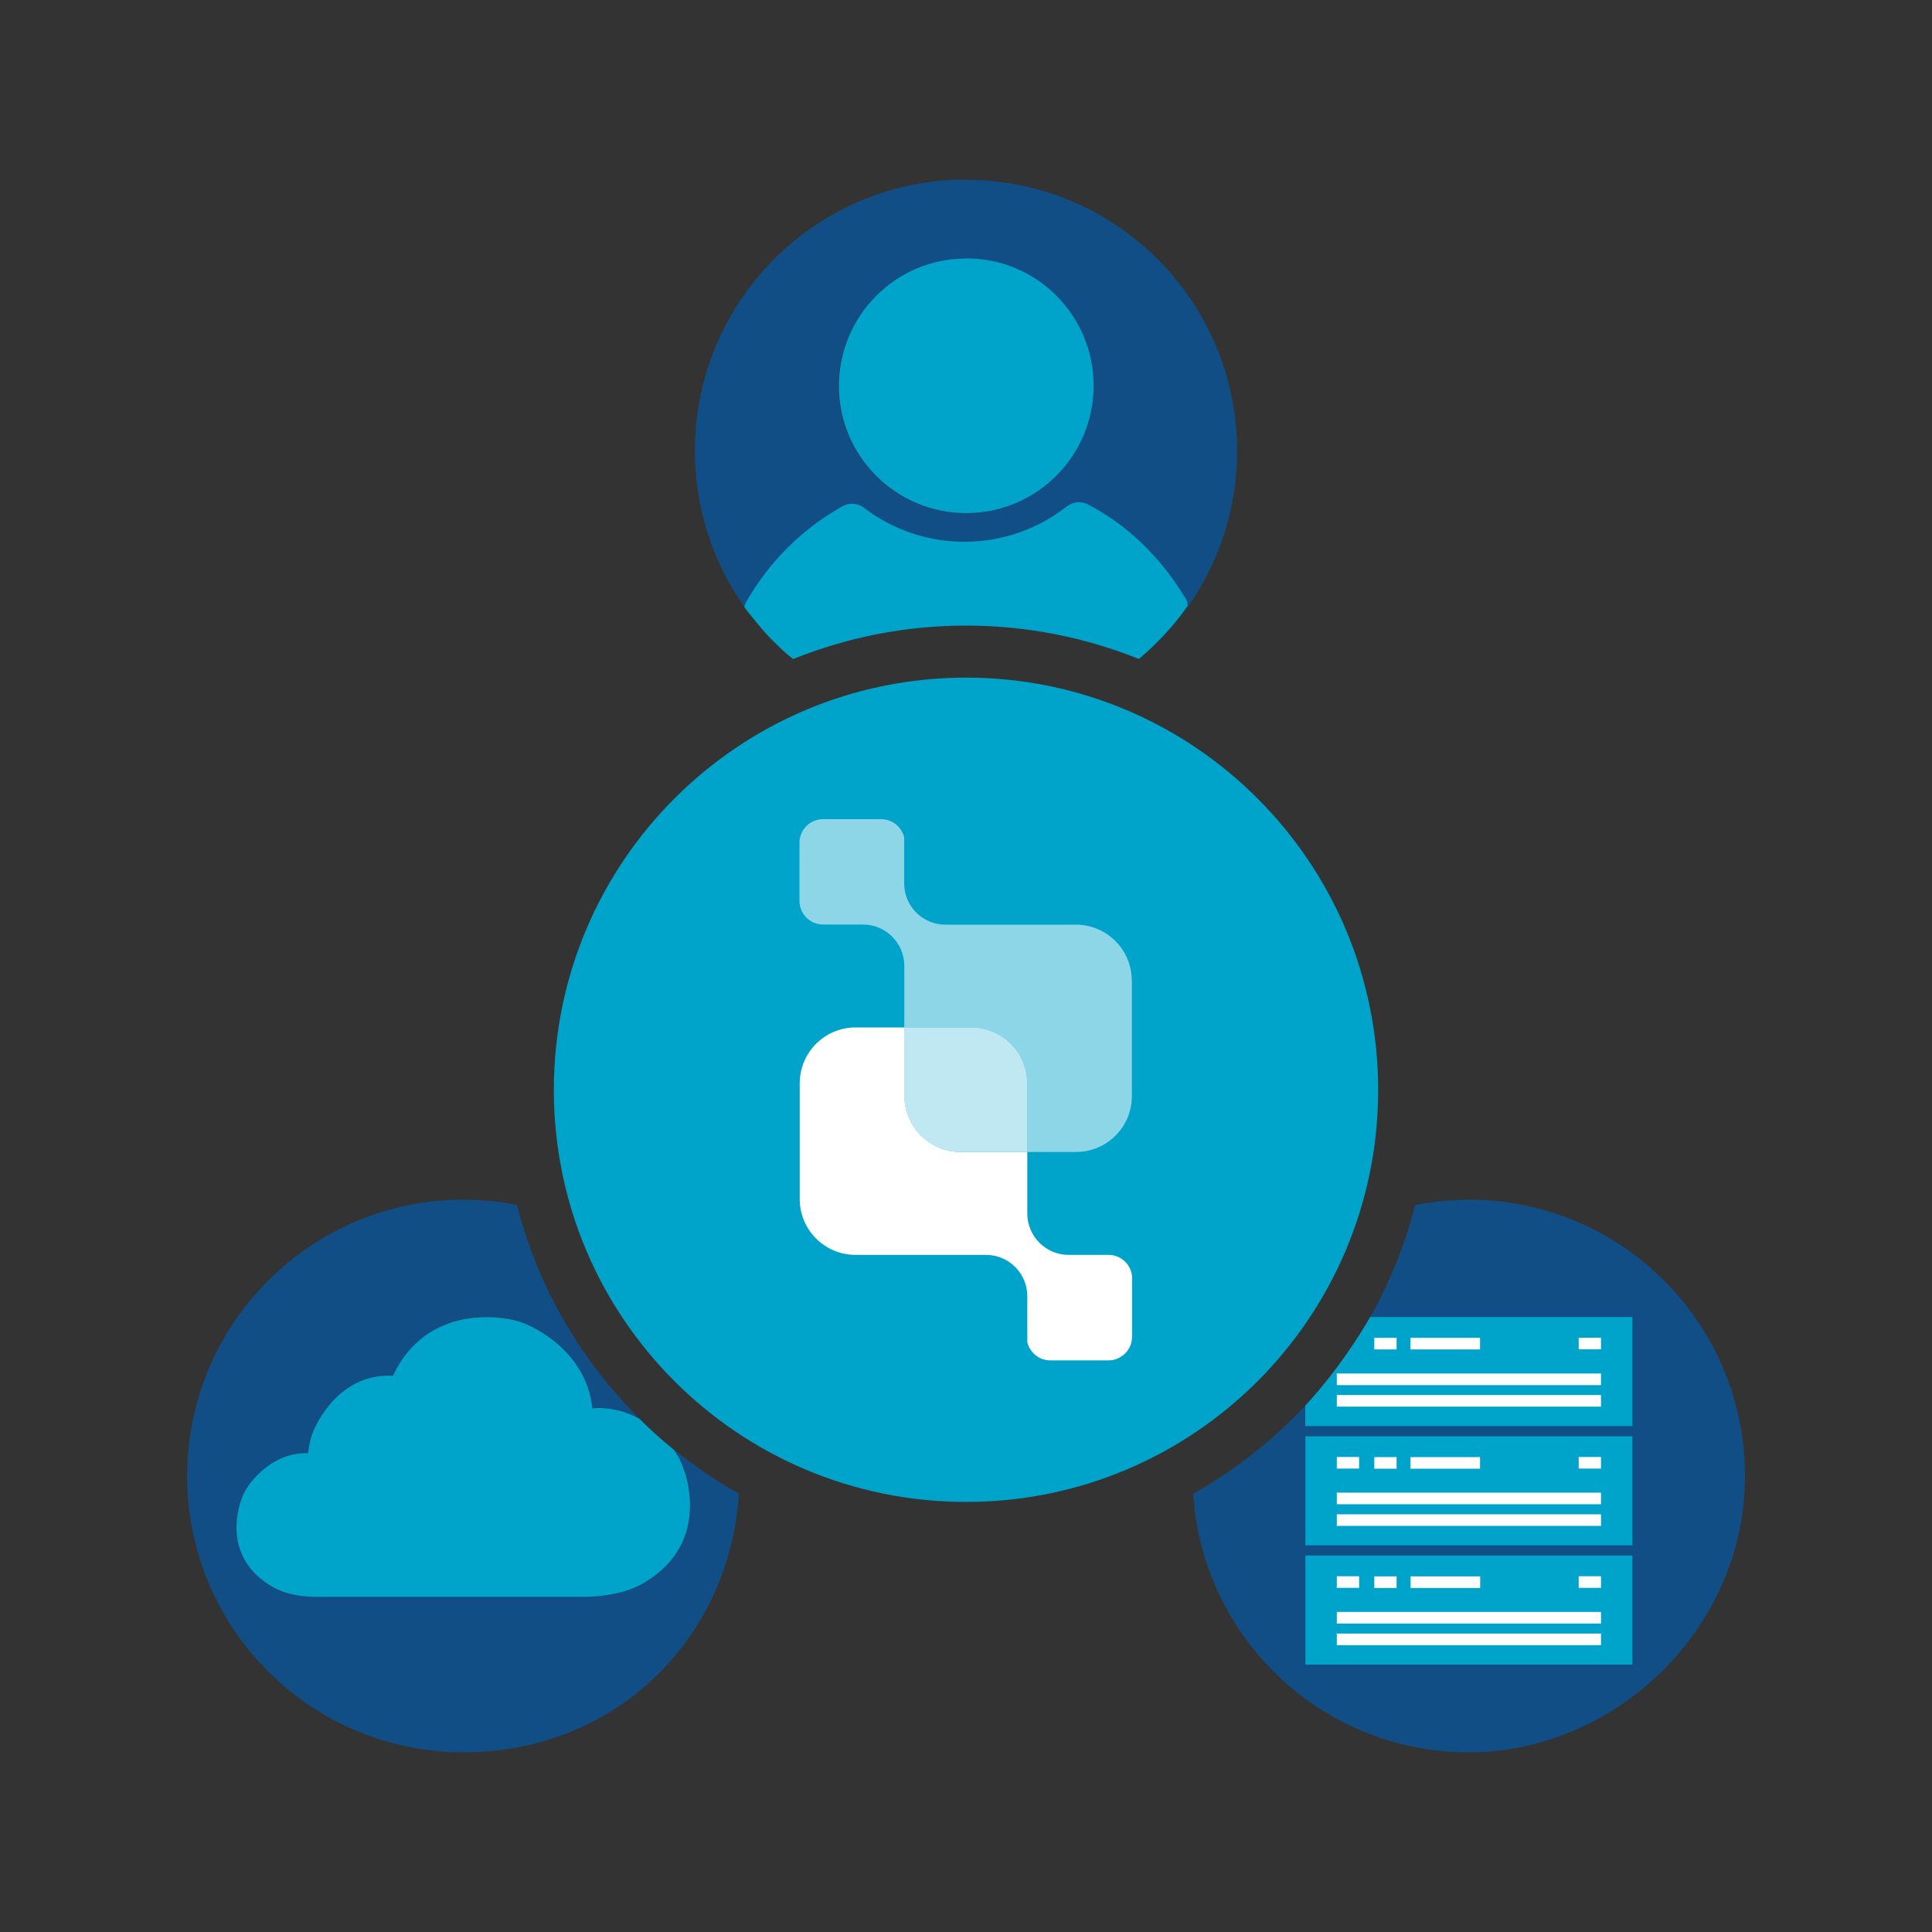
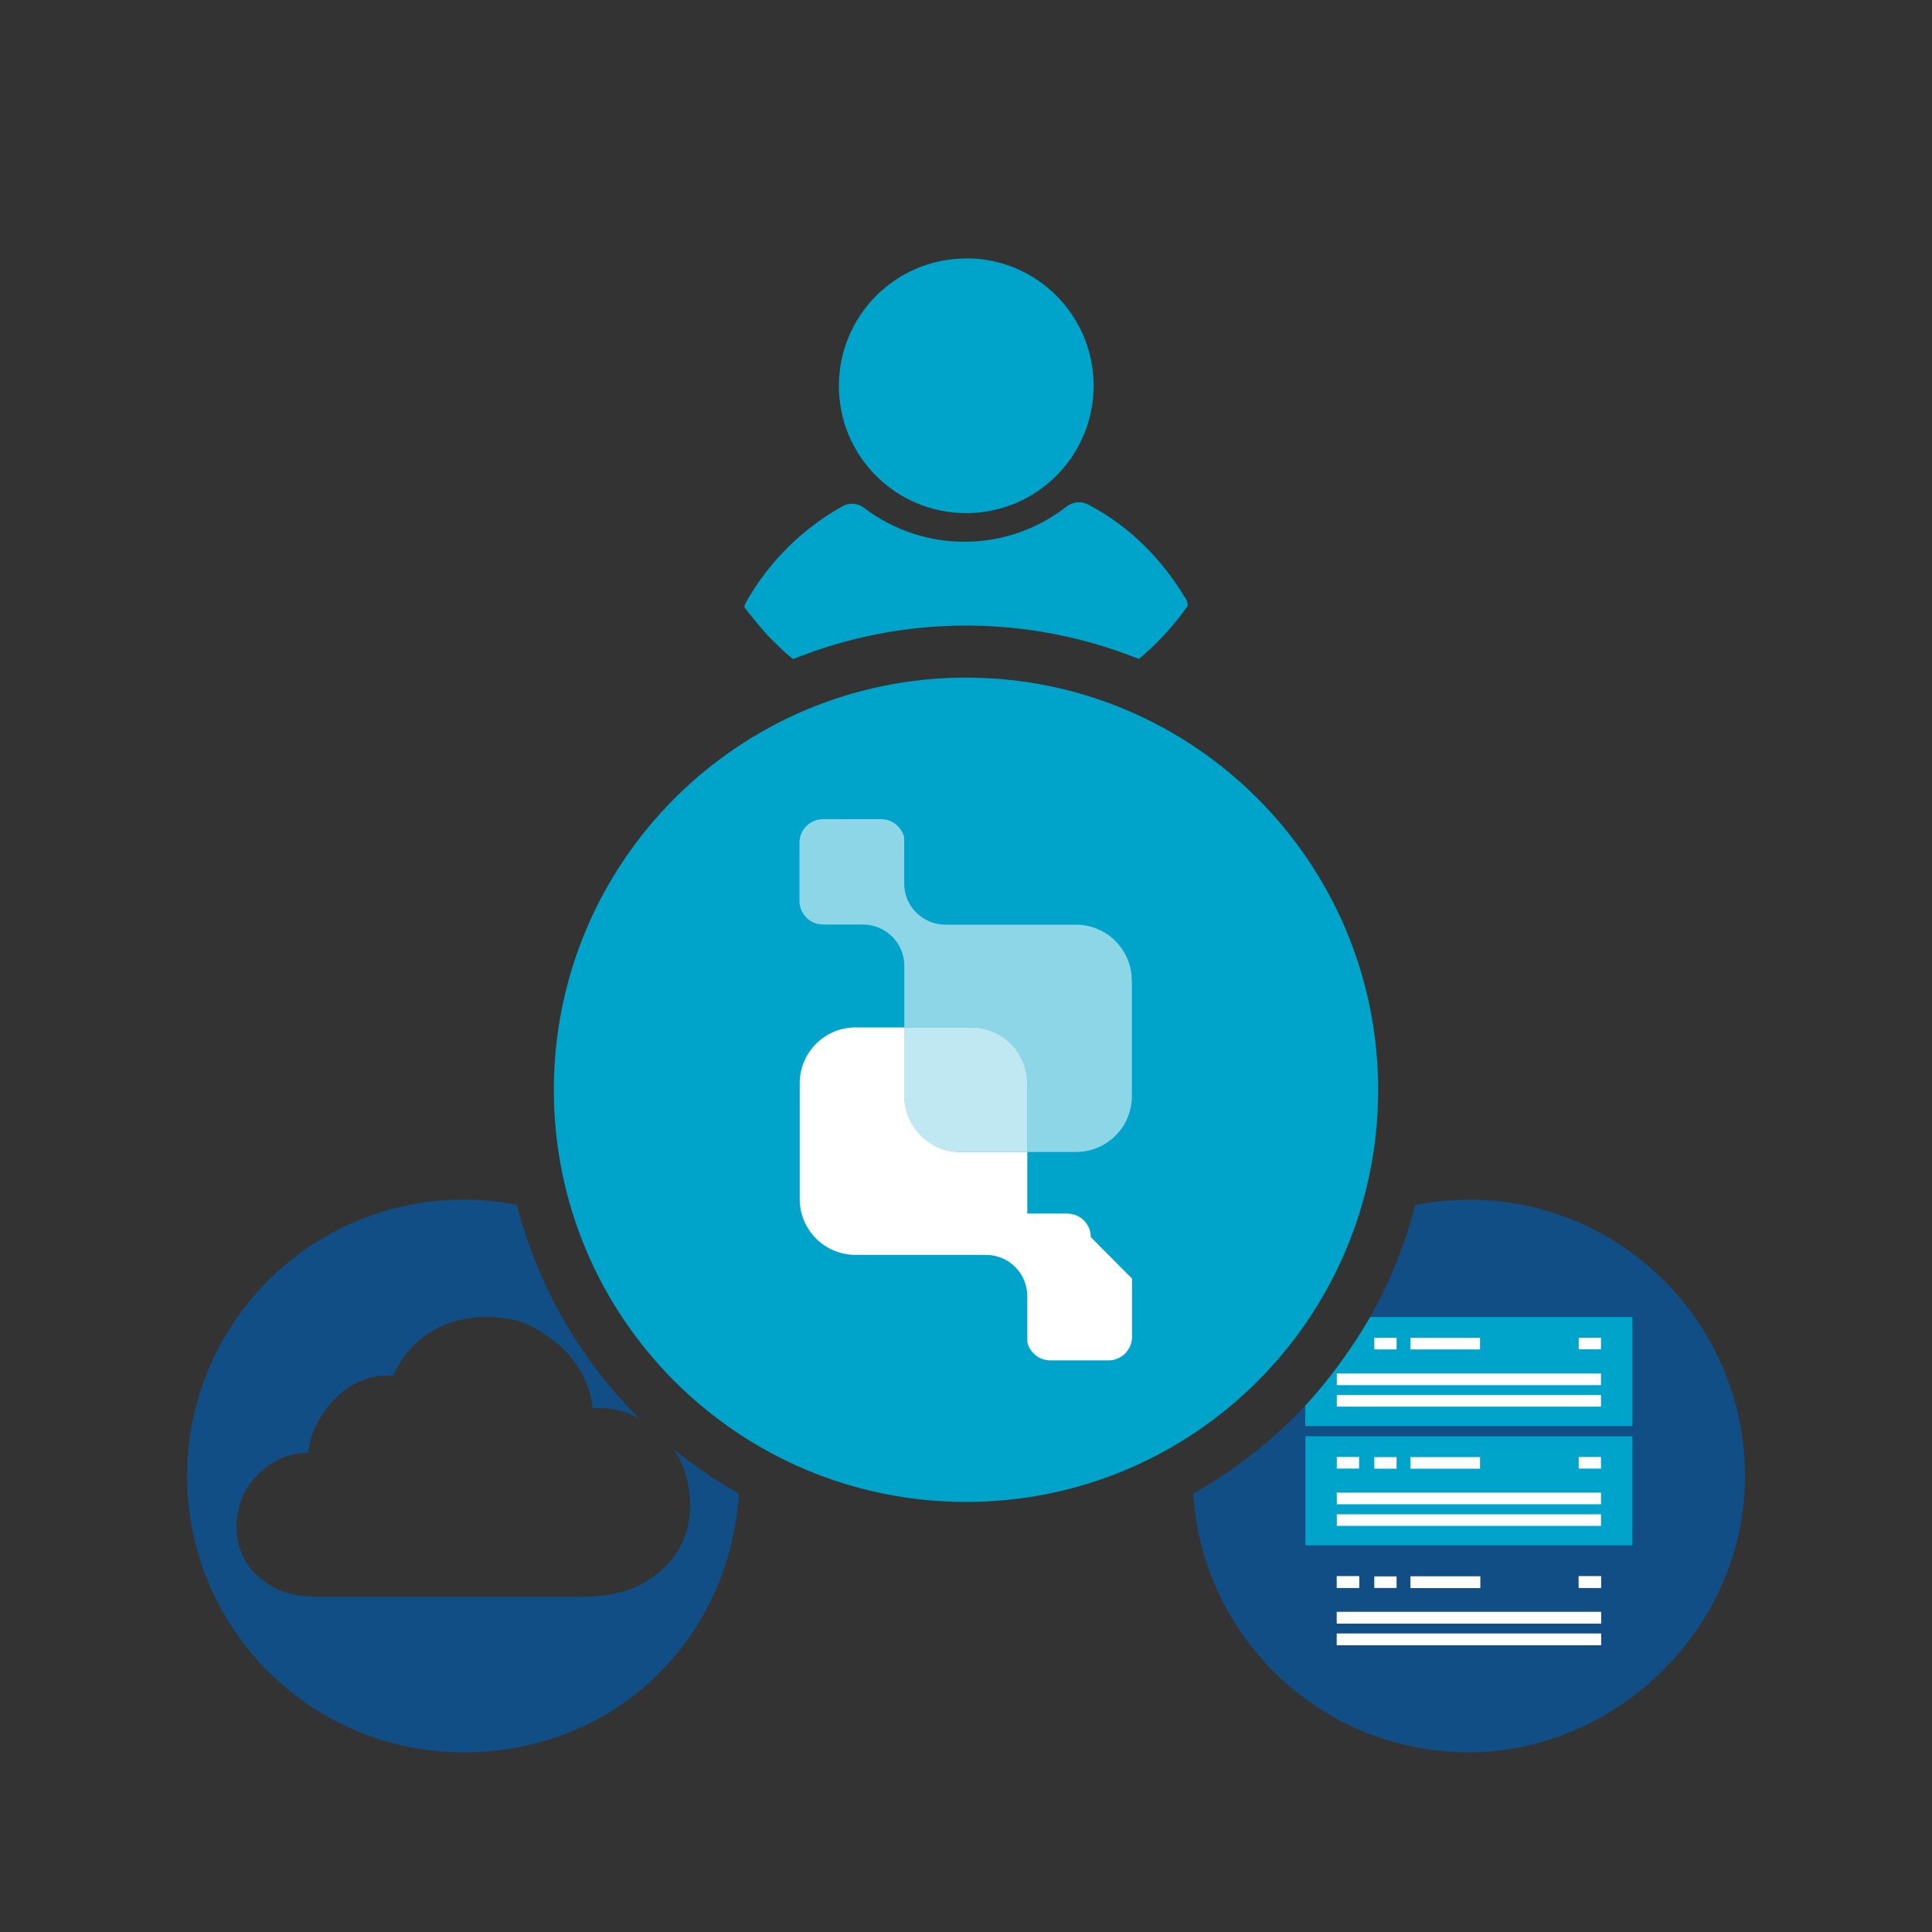
<svg xmlns="http://www.w3.org/2000/svg" viewBox="0 0 150 150">
  <rect x="0" y="0" width="150" height="150" fill="#333333" stroke="none" />
  <path d="m75.01 52.61c-17.68 0-32.01 14.33-32.01 32.01s14.33 31.99 32.01 31.99 31.99-14.32 31.99-31.99-14.32-32.01-31.99-32.01z" fill="#00a3ca" />
-   <path d="m75 13.94c-11.63 0-21.05 9.42-21.05 21.06 0 4.5 1.42 8.68 3.84 12.11.03-.11.07-.22.13-.32 1.77-3.14 4.37-5.71 7.5-7.46.54-.3 1.2-.24 1.68.14 2.33 1.77 5.12 2.65 7.9 2.62 2.76-.03 5.53-.95 7.82-2.74.23-.19.52-.29.8-.32s.58.02.84.16c1.65.86 3.16 1.97 4.47 3.29 1.18 1.18 2.21 2.5 3.06 3.93.14.21.21.44.23.68-.74 1.06-1.58 2.05-2.5 2.96.93-.9 1.77-1.89 2.52-2.96 2.4-3.42 3.81-7.58 3.81-12.07 0-11.63-9.42-21.06-21.05-21.06zm.05 25.91h-.06c-5.45 0-9.87-4.42-9.88-9.87 0-5.46 4.41-9.89 9.87-9.9 5.44 0 9.85 4.38 9.89 9.82.04 5.47-4.37 9.93-9.84 9.96z" fill="#114e85" />
  <path d="m57.79 47.11s0 0 0 .02c.16.22.31.44.5.65-.17-.21-.32-.43-.48-.65 0 0 0 0 0-.02z" fill="#40bad7" />
  <path d="m60.43 50.19c-.59-.57-1.13-1.15-1.65-1.78.51.63 1.06 1.23 1.65 1.78z" fill="#40bad7" />
  <path d="m91.99 46.38c-.85-1.43-1.88-2.74-3.06-3.93-1.31-1.32-2.82-2.43-4.47-3.29-.26-.14-.56-.19-.84-.16s-.57.14-.8.32c-2.3 1.8-5.06 2.72-7.82 2.74-2.78.03-5.57-.85-7.9-2.62-.48-.38-1.14-.44-1.68-.14-3.14 1.75-5.73 4.33-7.5 7.46-.06.1-.1.21-.13.32v.02c.16.22.31.44.48.65s.33.42.51.63c.52.63 1.06 1.21 1.65 1.78.37.37.75.7 1.15 1.01 4.15-1.67 8.67-2.6 13.42-2.6 4.74 0 9.27.93 13.42 2.59.05-.04.11-.09.16-.13.39-.33.77-.68 1.14-1.05.92-.91 1.76-1.89 2.5-2.96-.02-.24-.1-.48-.23-.68z" fill="#00a3ca" />
  <path d="m75 20.07c-5.46 0-9.87 4.44-9.87 9.9 0 5.45 4.43 9.87 9.88 9.87h.06c5.47-.03 9.87-4.49 9.84-9.96-.04-5.44-4.45-9.83-9.89-9.82z" fill="#00a3ca" />
  <path d="m114.03 93.15c-1.42 0-2.81.15-4.16.41-.89 3.49-2.3 6.78-4.13 9.77-.88 1.44-1.86 2.81-2.92 4.11-2.83 3.44-6.28 6.33-10.18 8.53.71 11.21 10 20.08 21.39 20.08s21.45-9.6 21.45-21.45-9.6-21.46-21.45-21.46z" fill="#114e85" />
  <path d="m52.3 112.54c.22.3.38.57.49.78.76 1.47 2.29 6.81-3.08 9.73-.71.37-1.48.61-2.49.77-.68.11-1.36.15-2.05.15h-19.31s-1.34 0-1.34 0c-.28 0-.56-.01-.83-.04-.28-.02-.55-.06-.82-.12-.63-.13-1.14-.31-1.61-.56-4.06-2.28-2.84-6.34-2.25-7.45.46-.87 2.2-3.06 4.92-2.99.06-.55.16-1.01.26-1.31.41-1.28 2.35-4.92 6.33-4.7 1.31-2.81 3.46-3.98 5.47-4.38 1.84-.37 3.55-.08 4.35.18 1.42.46 5.22 2.5 5.66 6.7v.03c1.42-.11 2.64.25 3.65.81-4.54-4.5-7.88-10.2-9.51-16.59-1.34-.26-2.73-.41-4.15-.41-11.85 0-21.46 9.61-21.46 21.46s9.61 21.45 21.46 21.45 20.67-8.87 21.38-20.08c-1.78-1.01-3.48-2.16-5.06-3.44z" fill="#114e85" />
  <path d="m22.87 123.81c.27.06.55.09.82.12-.28-.02-.55-.06-.82-.12z" fill="#00a3ca" />
  <path d="m23.69 123.93c.28.02.56.04.83.04h1.34s-1.34 0-1.34 0c-.28 0-.56-.01-.83-.04z" fill="#00a3ca" />
-   <path d="m52.79 113.32c-.11-.21-.27-.48-.49-.78-.93-.75-1.82-1.55-2.66-2.39-1.01-.56-2.23-.92-3.65-.81 0-.01 0-.03 0-.03-.44-4.2-4.24-6.25-5.66-6.7-.8-.26-2.51-.54-4.35-.18-2 .4-4.16 1.57-5.47 4.38-3.98-.22-5.92 3.43-6.33 4.7-.1.3-.2.76-.26 1.31-2.72-.08-4.46 2.12-4.92 2.99-.59 1.11-1.81 5.17 2.25 7.45.47.25.98.43 1.61.56.27.06.55.09.82.12.28.02.56.04.83.04h20.65c.69 0 1.37-.04 2.05-.15 1-.16 1.77-.4 2.49-.77 5.37-2.92 3.84-8.26 3.08-9.73z" fill="#00a3ca" />
  <path d="m103.79 125.16h20.51v.9h-20.51z" fill="#fff" transform="matrix(-1 0 0 -1 228.09 251.21)" />
  <path d="m103.79 122.39h1.73v.9h-1.73z" fill="#fff" transform="matrix(-1 0 0 -1 209.31 245.67)" />
-   <path d="m107.12 121.97h.9v1.73h-.9z" fill="#fff" transform="matrix(0 1 -1 0 230.4 15.27)" />
  <path d="m122.98 121.97h.9v1.73h-.9z" fill="#fff" transform="matrix(0 1 -1 0 246.27 -.6)" />
  <path d="m111.77 120.13h.9v5.4h-.9z" fill="#fff" transform="matrix(0 1 -1 0 235.05 10.62)" />
  <path d="m103.79 126.83h20.51v.9h-20.51z" fill="#fff" transform="matrix(-1 0 0 -1 228.09 254.56)" />
  <path d="m126.74 119.98v-8.47h-25.39v8.47" fill="#00a3ca" />
  <path d="m103.79 115.9h20.51v.9h-20.51z" fill="#fff" transform="matrix(-1 0 0 -1 228.09 232.69)" />
  <path d="m103.79 113.13h1.73v.9h-1.73z" fill="#fff" transform="matrix(-1 0 0 -1 209.31 227.15)" />
  <path d="m107.12 112.71h.9v1.73h-.9z" fill="#fff" transform="matrix(0 1 -1 0 221.14 6.01)" />
  <path d="m122.98 112.71h.9v1.73h-.9z" fill="#fff" transform="matrix(0 1 -1 0 237.01 -9.86)" />
  <path d="m111.77 110.88h.9v5.4h-.9z" fill="#fff" transform="matrix(0 1 -1 0 225.79 1.36)" />
  <path d="m103.79 117.57h20.51v.9h-20.51z" fill="#fff" transform="matrix(-1 0 0 -1 228.09 236.04)" />
  <path d="m126.74 102.25h-13.59s-3.11 0-3.11 0h-3.66s-1.94 3.52-5.04 6.89v1.58h12.7s12.7 0 12.7 0v-8.46z" fill="#00a3ca" />
  <path d="m103.79 107.54h20.51v-.9h-20.39-.12z" fill="#fff" />
  <path d="m107.12 103.45h.9v1.73h-.9z" fill="#fff" transform="matrix(0 1 -1 0 211.88 -3.25)" />
  <path d="m122.98 103.45h.9v1.73h-.9z" fill="#fff" transform="matrix(0 1 -1 0 227.75 -19.12)" />
  <path d="m111.77 101.62h.9v5.4h-.9z" fill="#fff" transform="matrix(0 1 -1 0 216.53 -7.9)" />
  <path d="m103.79 108.31h20.51v.9h-20.51z" fill="#fff" transform="matrix(-1 0 0 -1 228.09 217.52)" />
-   <path d="m126.74 129.24v-8.47h-25.39v8.47" fill="#00a3ca" />
  <g fill="#fff">
    <path d="m103.79 125.16h20.51v.9h-20.51z" transform="matrix(-1 0 0 -1 228.09 251.21)" />
    <path d="m103.79 122.39h1.73v.9h-1.73z" transform="matrix(-1 0 0 -1 209.31 245.67)" />
    <path d="m107.12 121.97h.9v1.73h-.9z" transform="matrix(0 1 -1 0 230.4 15.27)" />
    <path d="m122.98 121.97h.9v1.73h-.9z" transform="matrix(0 1 -1 0 246.27 -.6)" />
    <path d="m111.77 120.13h.9v5.4h-.9z" transform="matrix(0 1 -1 0 235.05 10.62)" />
    <path d="m103.79 126.83h20.51v.9h-20.51z" transform="matrix(-1 0 0 -1 228.09 254.56)" />
-     <path d="m87.89 99.27v4.52c0 1.01-.82 1.83-1.83 1.83h-4.52c-.87 0-1.59-.61-1.78-1.42v-3.56c0-.19-.02-.38-.05-.56-.26-1.51-1.58-2.65-3.16-2.65h-10.12c-2.4 0-4.34-1.94-4.34-4.34v-8.98c0-2.4 1.94-4.34 4.34-4.34h3.79v5.33c0 2.4 1.95 4.34 4.34 4.34h5.2v4.78c0 1.77 1.44 3.21 3.21 3.21h3.1c1.01 0 1.83.82 1.83 1.83z" />
+     <path d="m87.89 99.27v4.52c0 1.01-.82 1.83-1.83 1.83h-4.52c-.87 0-1.59-.61-1.78-1.42v-3.56c0-.19-.02-.38-.05-.56-.26-1.51-1.58-2.65-3.16-2.65h-10.12c-2.4 0-4.34-1.94-4.34-4.34v-8.98c0-2.4 1.94-4.34 4.34-4.34h3.79v5.33c0 2.4 1.95 4.34 4.34 4.34h5.2v4.78h3.1c1.01 0 1.83.82 1.83 1.83z" />
    <path d="m79.75 84.11v5.33h-5.2c-2.4 0-4.34-1.94-4.34-4.34v-5.33h5.2c2.4 0 4.34 1.94 4.34 4.34z" opacity=".75" />
    <path d="m87.88 76.12v8.98c0 2.4-1.94 4.34-4.34 4.34h-3.79v-5.33c0-2.4-1.95-4.34-4.34-4.34h-5.2v-4.78c0-1.77-1.44-3.21-3.21-3.21h-3.1c-1.01 0-1.83-.82-1.83-1.83v-4.52c0-1.01.82-1.83 1.83-1.83h4.52c.87 0 1.59.61 1.78 1.42v3.56c0 .19.02.38.05.56.26 1.51 1.58 2.65 3.16 2.65h10.12c2.4 0 4.34 1.94 4.34 4.34z" opacity=".55" />
  </g>
</svg>